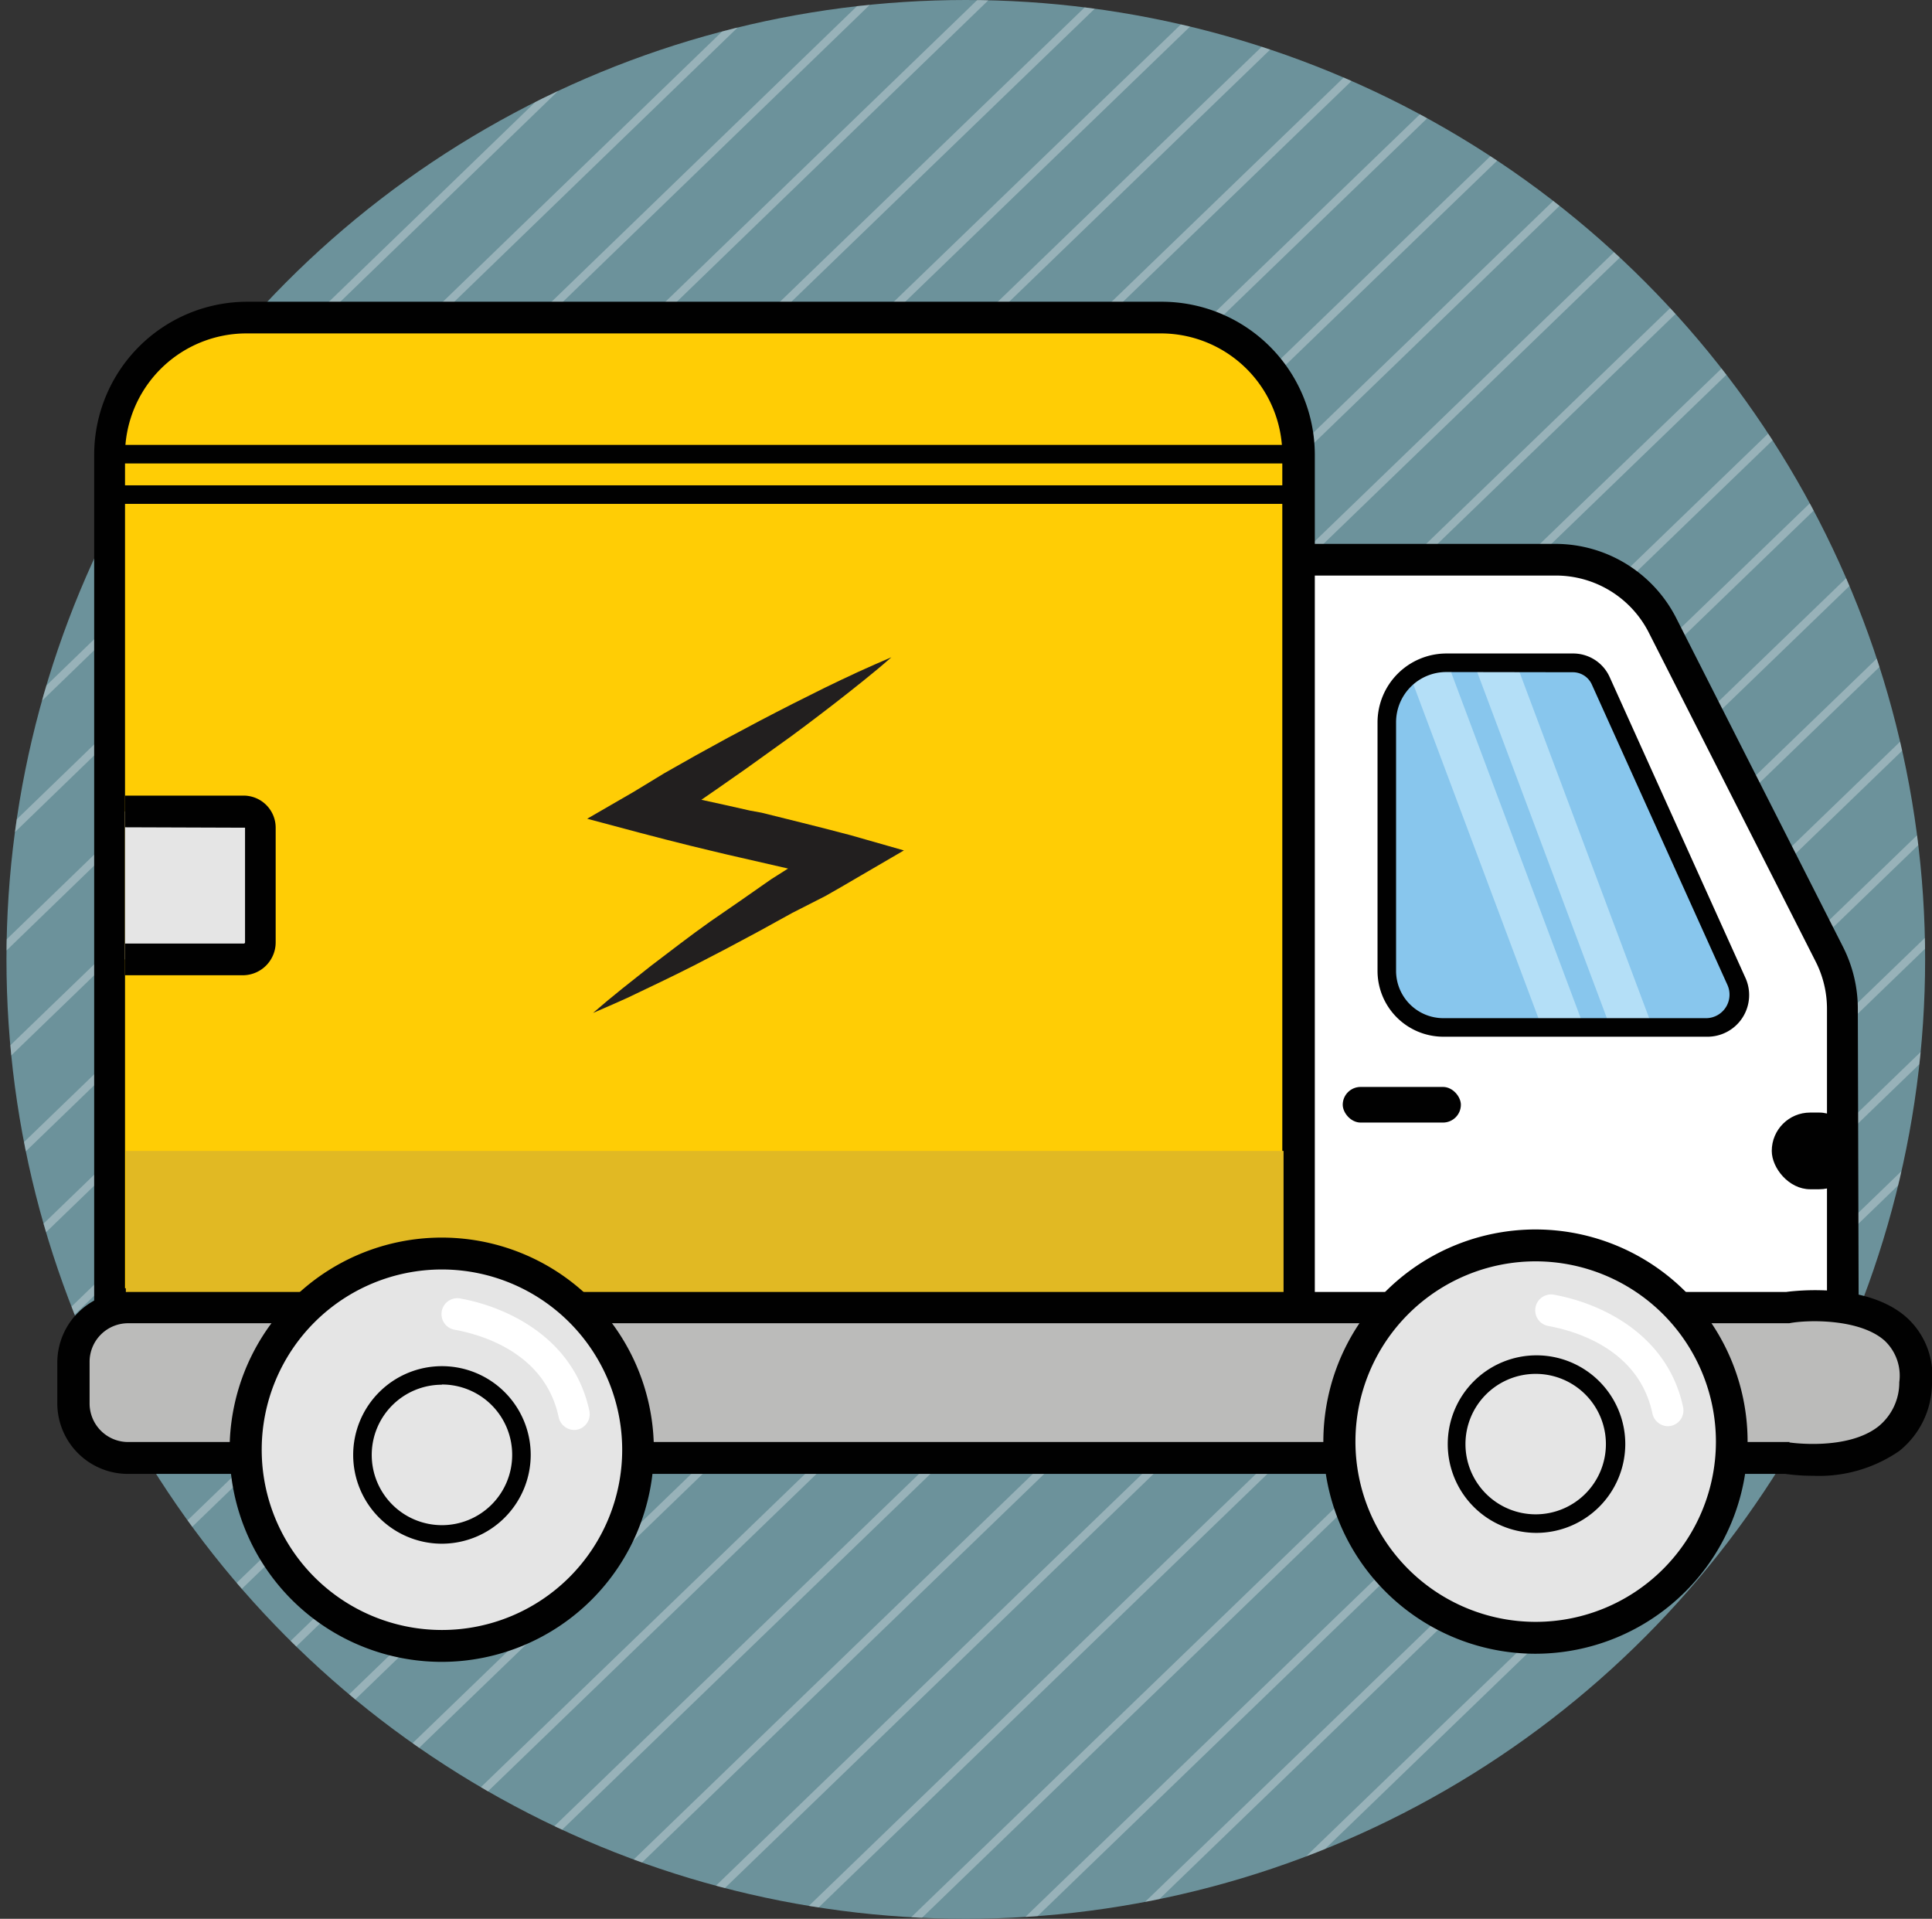
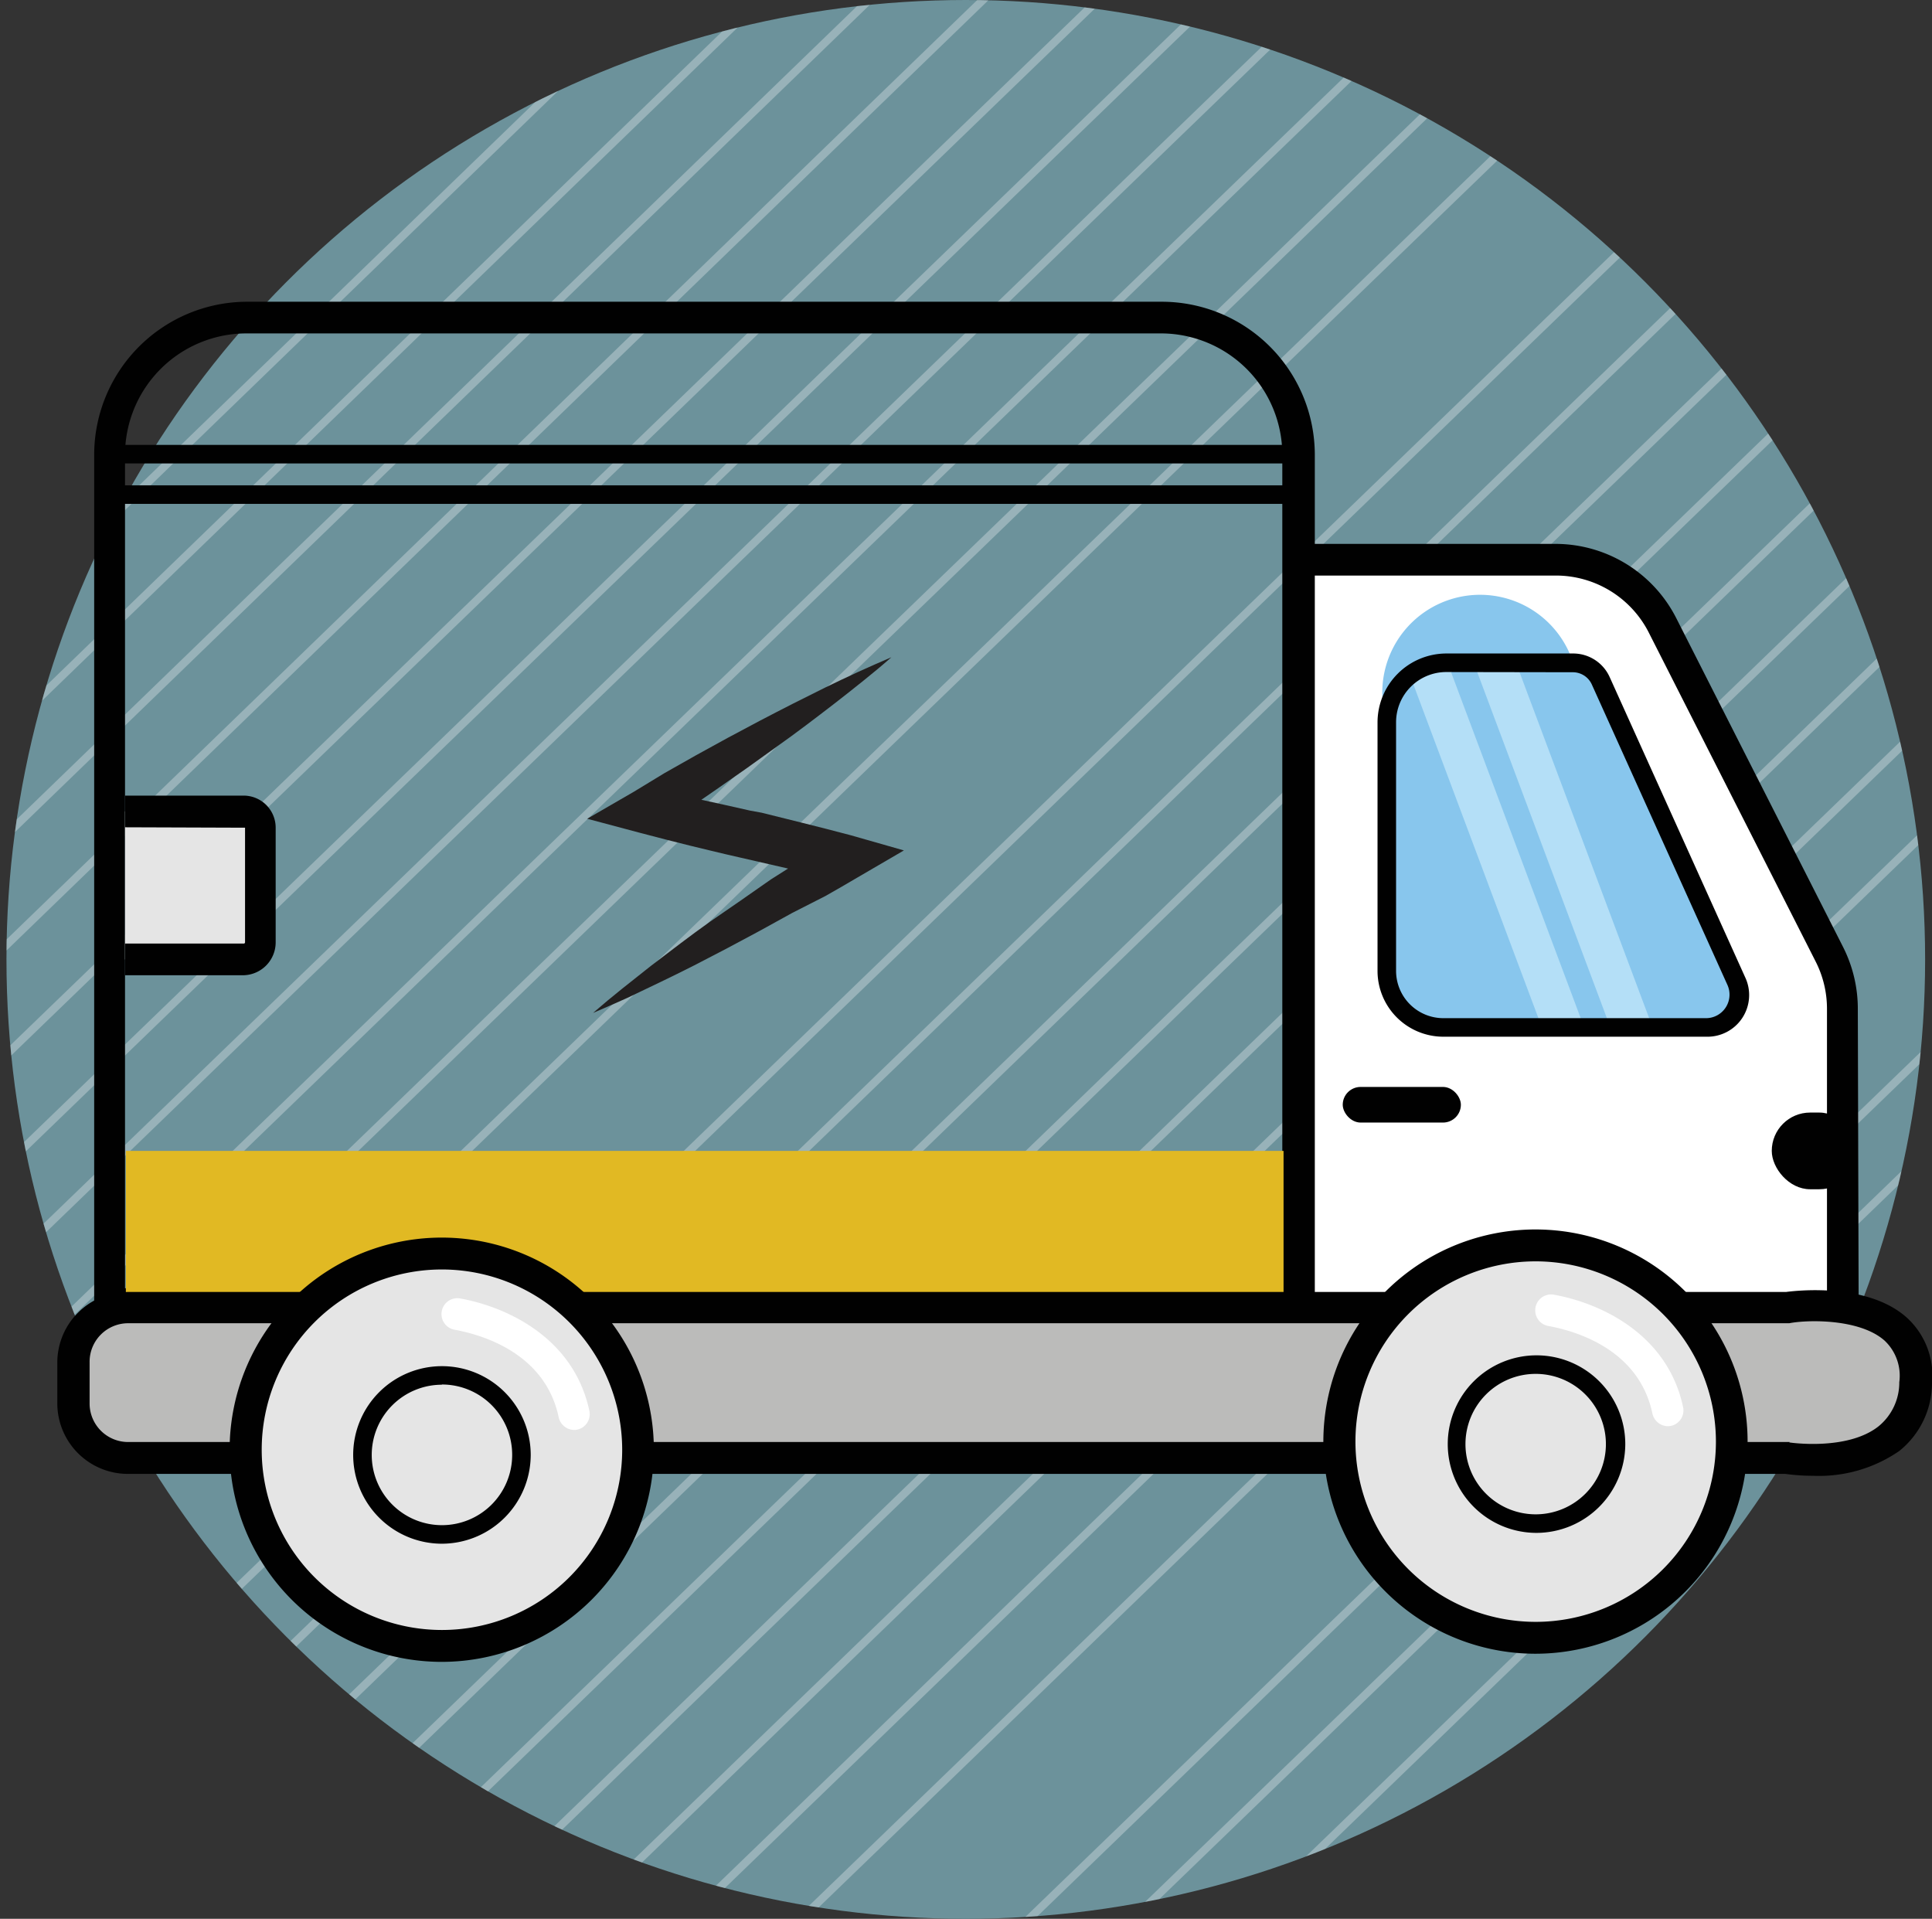
<svg xmlns="http://www.w3.org/2000/svg" id="Layer_1" data-name="Layer 1" viewBox="0 0 92.72 92.08">
  <rect x="0" y="0" width="92.72" height="92.08" fill="#333333" stroke="none" />
  <defs>
    <style>.cls-1{fill:none;}.cls-2{fill:#6c929b;}.cls-3{opacity:0.3;}.cls-4{clip-path:url(#clip-path);}.cls-5{fill:#fff;}.cls-6{fill:#ffcd05;}.cls-7{fill:#010101;}.cls-8{fill:#88c6ed;}.cls-9{fill:#221f1f;}.cls-10{fill:#b4dff7;}.cls-11{fill:#e5e5e5;}.cls-12{fill:#e1b923;}.cls-13{fill:#bbbbba;}</style>
    <clipPath id="clip-path">
      <circle id="_Clipping_Path_" data-name="&lt;Clipping Path&gt;" class="cls-1" cx="46.35" cy="46.04" r="46.04" />
    </clipPath>
  </defs>
  <title>Artboard 1</title>
  <g id="_Group_" data-name="&lt;Group&gt;">
    <g id="_Group_2" data-name="&lt;Group&gt;">
      <g id="_Group_3" data-name="&lt;Group&gt;">
        <g id="_Group_4" data-name="&lt;Group&gt;">
          <circle id="_Path_" data-name="&lt;Path&gt;" class="cls-2" cx="46.35" cy="46.04" r="46.04" />
        </g>
      </g>
      <g id="_Clip_Group_" data-name="&lt;Clip Group&gt;" class="cls-3">
        <g class="cls-4">
          <g id="_Group_5" data-name="&lt;Group&gt;">
            <g id="_Group_6" data-name="&lt;Group&gt;">
              <g id="_Group_7" data-name="&lt;Group&gt;">
                <rect id="_Path_2" data-name="&lt;Path&gt;" class="cls-5" x="-40.62" y="7.58" width="105.4" height="0.38" transform="translate(-2 10.58) rotate(-44.06)" />
              </g>
            </g>
            <g id="_Group_8" data-name="&lt;Group&gt;">
              <g id="_Group_9" data-name="&lt;Group&gt;">
-                 <rect id="_Path_3" data-name="&lt;Path&gt;" class="cls-5" x="-37.75" y="10.08" width="105.4" height="0.38" transform="translate(-2.93 13.28) rotate(-44.06)" />
-               </g>
+                 </g>
            </g>
            <g id="_Group_10" data-name="&lt;Group&gt;">
              <g id="_Group_11" data-name="&lt;Group&gt;">
                <rect id="_Path_4" data-name="&lt;Path&gt;" class="cls-5" x="-35.06" y="12.76" width="105.4" height="0.38" transform="translate(-4.04 15.91) rotate(-44.06)" />
              </g>
            </g>
            <g id="_Group_12" data-name="&lt;Group&gt;">
              <g id="_Group_13" data-name="&lt;Group&gt;">
                <rect id="_Path_5" data-name="&lt;Path&gt;" class="cls-5" x="-32.18" y="15.27" width="105.4" height="0.38" transform="translate(-4.97 18.61) rotate(-44.06)" />
              </g>
            </g>
            <g id="_Group_14" data-name="&lt;Group&gt;">
              <g id="_Group_15" data-name="&lt;Group&gt;">
                <rect id="_Path_6" data-name="&lt;Path&gt;" class="cls-5" x="-29.8" y="18.02" width="105.4" height="0.38" transform="translate(-6.22 21.04) rotate(-44.06)" />
              </g>
            </g>
            <g id="_Group_16" data-name="&lt;Group&gt;">
              <g id="_Group_17" data-name="&lt;Group&gt;">
                <rect id="_Path_7" data-name="&lt;Path&gt;" class="cls-5" x="-26.93" y="20.52" width="105.4" height="0.38" transform="translate(-7.15 23.75) rotate(-44.06)" />
              </g>
            </g>
            <g id="_Group_18" data-name="&lt;Group&gt;">
              <g id="_Group_19" data-name="&lt;Group&gt;">
                <rect id="_Path_8" data-name="&lt;Path&gt;" class="cls-5" x="-24.23" y="23.21" width="105.4" height="0.38" transform="translate(-8.26 26.35) rotate(-44.01)" />
              </g>
            </g>
            <g id="_Group_20" data-name="&lt;Group&gt;">
              <g id="_Group_21" data-name="&lt;Group&gt;">
                <rect id="_Path_9" data-name="&lt;Path&gt;" class="cls-5" x="-21.36" y="25.71" width="105.4" height="0.38" transform="translate(-9.19 29.05) rotate(-44.01)" />
              </g>
            </g>
            <g id="_Group_22" data-name="&lt;Group&gt;">
              <g id="_Group_23" data-name="&lt;Group&gt;">
                <rect id="_Path_10" data-name="&lt;Path&gt;" class="cls-5" x="-21.36" y="30.54" width="105.4" height="0.38" transform="translate(-12.55 30.4) rotate(-44.01)" />
              </g>
            </g>
            <g id="_Group_24" data-name="&lt;Group&gt;">
              <g id="_Group_25" data-name="&lt;Group&gt;">
                <rect id="_Path_11" data-name="&lt;Path&gt;" class="cls-5" x="-18.48" y="33.04" width="105.4" height="0.38" transform="translate(-13.48 33.1) rotate(-44.01)" />
              </g>
            </g>
            <g id="_Group_26" data-name="&lt;Group&gt;">
              <g id="_Group_27" data-name="&lt;Group&gt;">
                <rect id="_Path_12" data-name="&lt;Path&gt;" class="cls-5" x="-15.79" y="35.73" width="105.4" height="0.38" transform="translate(-14.59 35.73) rotate(-44.01)" />
              </g>
            </g>
            <g id="_Group_28" data-name="&lt;Group&gt;">
              <g id="_Group_29" data-name="&lt;Group&gt;">
                <rect id="_Path_13" data-name="&lt;Path&gt;" class="cls-5" x="-12.91" y="38.23" width="105.4" height="0.38" transform="translate(-15.52 38.43) rotate(-44.01)" />
              </g>
            </g>
            <g id="_Group_30" data-name="&lt;Group&gt;">
              <g id="_Group_31" data-name="&lt;Group&gt;">
-                 <rect id="_Path_14" data-name="&lt;Path&gt;" class="cls-5" x="-10.54" y="40.99" width="105.4" height="0.38" transform="translate(-16.77 40.86) rotate(-44.01)" />
-               </g>
+                 </g>
            </g>
            <g id="_Group_32" data-name="&lt;Group&gt;">
              <g id="_Group_33" data-name="&lt;Group&gt;">
                <rect id="_Path_15" data-name="&lt;Path&gt;" class="cls-5" x="-7.66" y="43.49" width="105.4" height="0.38" transform="translate(-17.7 43.56) rotate(-44.01)" />
              </g>
            </g>
            <g id="_Group_34" data-name="&lt;Group&gt;">
              <g id="_Group_35" data-name="&lt;Group&gt;">
                <rect id="_Path_16" data-name="&lt;Path&gt;" class="cls-5" x="-4.97" y="46.18" width="105.4" height="0.38" transform="translate(-18.81 46.18) rotate(-44.01)" />
              </g>
            </g>
            <g id="_Group_36" data-name="&lt;Group&gt;">
              <g id="_Group_37" data-name="&lt;Group&gt;">
                <rect id="_Path_17" data-name="&lt;Path&gt;" class="cls-5" x="-2.09" y="48.68" width="105.4" height="0.38" transform="translate(-19.74 48.88) rotate(-44.01)" />
              </g>
            </g>
            <g id="_Group_38" data-name="&lt;Group&gt;">
              <g id="_Group_39" data-name="&lt;Group&gt;">
                <rect id="_Path_18" data-name="&lt;Path&gt;" class="cls-5" x="0.13" y="51.81" width="105.4" height="0.38" transform="translate(-21.29 51.31) rotate(-44.01)" />
              </g>
            </g>
            <g id="_Group_40" data-name="&lt;Group&gt;">
              <g id="_Group_41" data-name="&lt;Group&gt;">
                <rect id="_Path_19" data-name="&lt;Path&gt;" class="cls-5" x="3.01" y="54.31" width="105.4" height="0.38" transform="translate(-22.22 54.01) rotate(-44.01)" />
              </g>
            </g>
            <g id="_Group_42" data-name="&lt;Group&gt;">
              <g id="_Group_43" data-name="&lt;Group&gt;">
                <rect id="_Path_20" data-name="&lt;Path&gt;" class="cls-5" x="5.7" y="57" width="105.4" height="0.38" transform="translate(-23.34 56.63) rotate(-44.01)" />
              </g>
            </g>
            <g id="_Group_44" data-name="&lt;Group&gt;">
              <g id="_Group_45" data-name="&lt;Group&gt;">
                <rect id="_Path_21" data-name="&lt;Path&gt;" class="cls-5" x="8.58" y="59.5" width="105.4" height="0.38" transform="translate(-24.27 59.33) rotate(-44.01)" />
              </g>
            </g>
            <g id="_Group_46" data-name="&lt;Group&gt;">
              <g id="_Group_47" data-name="&lt;Group&gt;">
                <rect id="_Path_22" data-name="&lt;Path&gt;" class="cls-5" x="10.96" y="62.26" width="105.4" height="0.38" transform="translate(-25.51 61.76) rotate(-44.01)" />
              </g>
            </g>
            <g id="_Group_48" data-name="&lt;Group&gt;">
              <g id="_Group_49" data-name="&lt;Group&gt;">
                <rect id="_Path_23" data-name="&lt;Path&gt;" class="cls-5" x="13.83" y="64.76" width="105.4" height="0.38" transform="translate(-26.44 64.46) rotate(-44.01)" />
              </g>
            </g>
            <g id="_Group_50" data-name="&lt;Group&gt;">
              <g id="_Group_51" data-name="&lt;Group&gt;">
-                 <rect id="_Path_24" data-name="&lt;Path&gt;" class="cls-5" x="16.52" y="67.45" width="105.4" height="0.38" transform="translate(-27.55 67.08) rotate(-44.01)" />
-               </g>
+                 </g>
            </g>
            <g id="_Group_52" data-name="&lt;Group&gt;">
              <g id="_Group_53" data-name="&lt;Group&gt;">
                <rect id="_Path_25" data-name="&lt;Path&gt;" class="cls-5" x="19.4" y="69.95" width="105.4" height="0.38" transform="translate(-28.48 69.78) rotate(-44.01)" />
              </g>
            </g>
            <g id="_Group_54" data-name="&lt;Group&gt;">
              <g id="_Group_55" data-name="&lt;Group&gt;">
                <rect id="_Path_26" data-name="&lt;Path&gt;" class="cls-5" x="19.4" y="74.78" width="105.4" height="0.38" transform="translate(-31.84 71.14) rotate(-44.01)" />
              </g>
            </g>
            <g id="_Group_56" data-name="&lt;Group&gt;">
              <g id="_Group_57" data-name="&lt;Group&gt;">
                <rect id="_Path_27" data-name="&lt;Path&gt;" class="cls-5" x="22.28" y="77.28" width="105.4" height="0.38" transform="translate(-32.77 73.84) rotate(-44.01)" />
              </g>
            </g>
            <g id="_Group_58" data-name="&lt;Group&gt;">
              <g id="_Group_59" data-name="&lt;Group&gt;">
                <rect id="_Path_28" data-name="&lt;Path&gt;" class="cls-5" x="24.97" y="79.96" width="105.4" height="0.38" transform="translate(-33.88 76.47) rotate(-44.01)" />
              </g>
            </g>
            <g id="_Group_60" data-name="&lt;Group&gt;">
              <g id="_Group_61" data-name="&lt;Group&gt;">
                <rect id="_Path_29" data-name="&lt;Path&gt;" class="cls-5" x="27.84" y="82.46" width="105.4" height="0.38" transform="translate(-34.81 79.17) rotate(-44.01)" />
              </g>
            </g>
            <g id="_Group_62" data-name="&lt;Group&gt;">
              <g id="_Group_63" data-name="&lt;Group&gt;">
                <rect id="_Path_30" data-name="&lt;Path&gt;" class="cls-5" x="30.22" y="85.22" width="105.4" height="0.38" transform="translate(-36.06 81.59) rotate(-44.01)" />
              </g>
            </g>
            <g id="_Group_64" data-name="&lt;Group&gt;">
              <g id="_Group_65" data-name="&lt;Group&gt;">
                <rect id="_Path_31" data-name="&lt;Path&gt;" class="cls-5" x="33.1" y="87.72" width="105.4" height="0.38" transform="translate(-36.99 84.29) rotate(-44.01)" />
              </g>
            </g>
            <g id="_Group_66" data-name="&lt;Group&gt;">
              <g id="_Group_67" data-name="&lt;Group&gt;">
                <rect id="_Path_32" data-name="&lt;Path&gt;" class="cls-5" x="35.79" y="90.41" width="105.4" height="0.38" transform="translate(-38.1 86.92) rotate(-44.01)" />
              </g>
            </g>
            <g id="_Group_68" data-name="&lt;Group&gt;">
              <g id="_Group_69" data-name="&lt;Group&gt;">
                <rect id="_Path_33" data-name="&lt;Path&gt;" class="cls-5" x="38.67" y="92.91" width="105.4" height="0.38" transform="translate(-39.03 89.62) rotate(-44.01)" />
              </g>
            </g>
          </g>
        </g>
      </g>
    </g>
    <g id="_Group_70" data-name="&lt;Group&gt;">
      <g id="_Group_71" data-name="&lt;Group&gt;">
        <g id="_Group_72" data-name="&lt;Group&gt;">
          <path id="_Path_34" data-name="&lt;Path&gt;" class="cls-5" d="M62.31,62.34V27.15H74.9s2.75.15,3.74,1.84,9.11,17.95,9.11,17.95l.18,15.78Z" />
        </g>
      </g>
    </g>
    <g id="_Group_73" data-name="&lt;Group&gt;">
      <g id="_Group_74" data-name="&lt;Group&gt;">
        <g id="_Group_75" data-name="&lt;Group&gt;">
-           <path id="_Path_35" data-name="&lt;Path&gt;" class="cls-6" d="M62.34,62.54V21.82a6.58,6.58,0,0,0-6.58-6.58H11.87a6.58,6.58,0,0,0-6.58,6.58V62.6Z" />
-         </g>
+           </g>
      </g>
      <g id="_Group_76" data-name="&lt;Group&gt;">
        <g id="_Group_77" data-name="&lt;Group&gt;">
          <path id="_Compound_Path_" data-name="&lt;Compound Path&gt;" class="cls-7" d="M4.52,63.4V21.82a7.35,7.35,0,0,1,7.34-7.34H55.76a7.35,7.35,0,0,1,7.34,7.34V63.26ZM11.87,16A5.83,5.83,0,0,0,6,21.82v40l55.54,0v-40A5.83,5.83,0,0,0,55.76,16Z" />
        </g>
      </g>
    </g>
    <g id="_Group_78" data-name="&lt;Group&gt;">
      <g id="_Group_79" data-name="&lt;Group&gt;">
        <g id="_Group_80" data-name="&lt;Group&gt;">
-           <path id="_Path_36" data-name="&lt;Path&gt;" class="cls-8" d="M66.56,34.66V46.6a2.71,2.71,0,0,0,2.71,2.71H81.9a1.58,1.58,0,0,0,1.44-2.23l-6.5-14.4a1.47,1.47,0,0,0-1.34-.87H69.42A2.85,2.85,0,0,0,66.56,34.66Z" />
+           <path id="_Path_36" data-name="&lt;Path&gt;" class="cls-8" d="M66.56,34.66V46.6a2.71,2.71,0,0,0,2.71,2.71H81.9a1.58,1.58,0,0,0,1.44-2.23l-6.5-14.4a1.47,1.47,0,0,0-1.34-.87A2.85,2.85,0,0,0,66.56,34.66Z" />
        </g>
      </g>
    </g>
    <g id="_Group_81" data-name="&lt;Group&gt;">
      <g id="_Group_82" data-name="&lt;Group&gt;">
        <g id="_Group_83" data-name="&lt;Group&gt;">
          <rect id="_Rectangle_" data-name="&lt;Rectangle&gt;" class="cls-7" x="64.44" y="52.16" width="5.67" height="1.71" rx="0.86" ry="0.86" />
        </g>
      </g>
    </g>
    <g id="_Group_84" data-name="&lt;Group&gt;">
      <g id="_Group_85" data-name="&lt;Group&gt;">
        <g id="_Group_86" data-name="&lt;Group&gt;">
          <path id="_Path_37" data-name="&lt;Path&gt;" class="cls-7" d="M89.2,62.78H87.68V48.41a5,5,0,0,0-.55-2.28l-8-15.77a5,5,0,0,0-4.47-2.74H62.38V26.1H74.63a6.51,6.51,0,0,1,5.82,3.57l8,15.77a6.57,6.57,0,0,1,.71,3Z" />
        </g>
      </g>
    </g>
    <g id="_Group_87" data-name="&lt;Group&gt;">
      <g id="_Group_88" data-name="&lt;Group&gt;">
        <g id="_Group_89" data-name="&lt;Group&gt;">
          <path id="_Path_38" data-name="&lt;Path&gt;" class="cls-9" d="M40.82,40.08l-1.19-.31-1.19-.3L36.55,39,36,38.9l-1.2-.27-1.14-.25.74-.51,1.43-1,.71-.51.71-.51.71-.51.7-.52.7-.53.69-.53.69-.54.69-.55c.46-.37.91-.74,1.35-1.13-.54.23-1.08.47-1.61.71l-.79.37-.79.38-.78.39-.78.39-.78.4-.77.4-.77.41-.77.41-1.53.84-1.52.86L30.41,38l-2.23,1.29,2.55.68,1.19.31,1.19.3,1.2.29.59.14.61.14,2.31.53L37,42.2l-.73.51-.73.51-1.45,1-.72.52-.71.53-.71.54-.71.54-1.4,1.11c-.46.37-.92.75-1.38,1.15.55-.23,1.1-.48,1.64-.72l1.61-.77.8-.39.8-.4.79-.41.79-.41,1.57-.84.78-.43.78-.43L39.61,43l.77-.44.77-.45,2.23-1.3Z" />
        </g>
      </g>
    </g>
    <g id="_Group_90" data-name="&lt;Group&gt;">
      <g id="_Group_91" data-name="&lt;Group&gt;">
        <g id="_Group_92" data-name="&lt;Group&gt;">
          <rect id="_Path_39" data-name="&lt;Path&gt;" class="cls-10" x="70.79" y="31.21" width="1.9" height="18.69" transform="translate(-9.67 27.76) rotate(-20.54)" />
        </g>
      </g>
    </g>
    <g id="_Group_93" data-name="&lt;Group&gt;">
      <g id="_Group_94" data-name="&lt;Group&gt;">
        <g id="_Group_95" data-name="&lt;Group&gt;">
          <rect id="_Path_40" data-name="&lt;Path&gt;" class="cls-10" x="74.07" y="31.21" width="1.9" height="18.69" transform="translate(-9.46 28.9) rotate(-20.54)" />
        </g>
      </g>
    </g>
    <g id="_Group_96" data-name="&lt;Group&gt;">
      <g id="_Group_97" data-name="&lt;Group&gt;">
        <g id="_Group_98" data-name="&lt;Group&gt;">
          <path id="_Path_41" data-name="&lt;Path&gt;" class="cls-11" d="M6,38.94h5.69a.78.78,0,0,1,.78.78v5.5a.82.82,0,0,1-.82.82H6" />
        </g>
      </g>
      <g id="_Group_99" data-name="&lt;Group&gt;">
        <g id="_Group_100" data-name="&lt;Group&gt;">
          <path id="_Path_42" data-name="&lt;Path&gt;" class="cls-7" d="M11.7,46.8H6V45.28H11.7a.06.06,0,0,0,.06-.06v-5.5L6,39.7V38.18h5.69a1.54,1.54,0,0,1,1.54,1.54v5.5A1.58,1.58,0,0,1,11.7,46.8Z" />
        </g>
      </g>
    </g>
    <g id="_Group_101" data-name="&lt;Group&gt;">
      <g id="_Group_102" data-name="&lt;Group&gt;">
        <g id="_Group_103" data-name="&lt;Group&gt;">
          <rect id="_Rectangle_2" data-name="&lt;Rectangle&gt;" class="cls-7" x="85.03" y="53.39" width="4.12" height="3.68" rx="1.84" ry="1.84" />
        </g>
      </g>
    </g>
    <g id="_Group_104" data-name="&lt;Group&gt;">
      <g id="_Group_105" data-name="&lt;Group&gt;">
        <g id="_Group_106" data-name="&lt;Group&gt;">
          <rect id="_Rectangle_3" data-name="&lt;Rectangle&gt;" class="cls-12" x="6.04" y="55.23" width="55.56" height="7.04" />
        </g>
      </g>
    </g>
    <g id="_Group_107" data-name="&lt;Group&gt;">
      <g id="_Group_108" data-name="&lt;Group&gt;">
        <g id="_Group_109" data-name="&lt;Group&gt;">
          <path id="_Path_43" data-name="&lt;Path&gt;" class="cls-13" d="M85.77,70H6.17a2.62,2.62,0,0,1-2.65-2.59v-2a2.62,2.62,0,0,1,2.65-2.59H85.77s6.42-1,6.17,3.6S85.77,70,85.77,70Z" />
        </g>
      </g>
      <g id="_Group_110" data-name="&lt;Group&gt;">
        <g id="_Group_111" data-name="&lt;Group&gt;">
          <path id="_Compound_Path_2" data-name="&lt;Compound Path&gt;" class="cls-7" d="M87,70.82a9.74,9.74,0,0,1-1.32-.09H6.17a3.39,3.39,0,0,1-3.42-3.35v-2A3.39,3.39,0,0,1,6.17,62H85.71c.52-.07,3.91-.45,5.79,1.22a3.77,3.77,0,0,1,1.22,3.18,4.19,4.19,0,0,1-1.57,3.23A6.78,6.78,0,0,1,87,70.82Zm-1.13-1.6s2.77.42,4.28-.77a2.71,2.71,0,0,0,1-2.12,2.31,2.31,0,0,0-.71-2c-1.2-1.06-3.71-1-4.57-.83H6.17A1.85,1.85,0,0,0,4.3,65.37v2a1.85,1.85,0,0,0,1.87,1.83H85.89Z" />
        </g>
      </g>
    </g>
    <g id="_Group_112" data-name="&lt;Group&gt;">
      <g id="_Group_113" data-name="&lt;Group&gt;">
        <g id="_Group_114" data-name="&lt;Group&gt;">
          <circle id="_Path_44" data-name="&lt;Path&gt;" class="cls-11" cx="73.7" cy="69.18" r="9.41" />
        </g>
      </g>
      <g id="_Group_115" data-name="&lt;Group&gt;">
        <g id="_Group_116" data-name="&lt;Group&gt;">
          <path id="_Compound_Path_3" data-name="&lt;Compound Path&gt;" class="cls-7" d="M73.7,79.36A10.18,10.18,0,1,1,83.87,69.18,10.19,10.19,0,0,1,73.7,79.36Zm0-18.83a8.65,8.65,0,1,0,8.65,8.65A8.66,8.66,0,0,0,73.7,60.53Z" />
        </g>
      </g>
    </g>
    <g id="_Group_117" data-name="&lt;Group&gt;">
      <g id="_Group_118" data-name="&lt;Group&gt;">
        <g id="_Group_119" data-name="&lt;Group&gt;">
          <g id="_Group_120" data-name="&lt;Group&gt;">
            <path id="_Path_45" data-name="&lt;Path&gt;" class="cls-5" d="M79.3,67.82c-.65-3.05-3.63-3.94-5-4.19a.76.76,0,0,1-.62-.8h0a.76.76,0,0,1,.89-.7c2.23.4,5.47,1.88,6.21,5.42a.76.76,0,0,1-.68.89h0A.77.77,0,0,1,79.3,67.82Z" />
          </g>
        </g>
      </g>
    </g>
    <g id="_Group_121" data-name="&lt;Group&gt;">
      <g id="_Group_122" data-name="&lt;Group&gt;">
        <g id="_Group_123" data-name="&lt;Group&gt;">
          <circle id="_Path_46" data-name="&lt;Path&gt;" class="cls-11" cx="21.21" cy="69.58" r="9.41" />
        </g>
      </g>
      <g id="_Group_124" data-name="&lt;Group&gt;">
        <g id="_Group_125" data-name="&lt;Group&gt;">
          <path id="_Compound_Path_4" data-name="&lt;Compound Path&gt;" class="cls-7" d="M21.21,79.75A10.18,10.18,0,1,1,31.38,69.58,10.19,10.19,0,0,1,21.21,79.75Zm0-18.83a8.65,8.65,0,1,0,8.65,8.65A8.66,8.66,0,0,0,21.21,60.92Z" />
        </g>
      </g>
    </g>
    <g id="_Group_126" data-name="&lt;Group&gt;">
      <g id="_Group_127" data-name="&lt;Group&gt;">
        <g id="_Group_128" data-name="&lt;Group&gt;">
          <g id="_Group_129" data-name="&lt;Group&gt;">
            <path id="_Path_47" data-name="&lt;Path&gt;" class="cls-5" d="M26.81,68c-.65-3.05-3.63-3.94-5-4.19a.76.76,0,0,1-.62-.8h0a.76.76,0,0,1,.89-.7c2.23.4,5.47,1.88,6.21,5.42a.76.76,0,0,1-.68.89h0A.77.77,0,0,1,26.81,68Z" />
          </g>
        </g>
      </g>
    </g>
    <g id="_Group_130" data-name="&lt;Group&gt;">
      <g id="_Group_131" data-name="&lt;Group&gt;">
        <rect id="_Path_48" data-name="&lt;Path&gt;" class="cls-7" x="5.32" y="21.35" width="56.99" height="0.89" />
      </g>
    </g>
    <g id="_Group_132" data-name="&lt;Group&gt;">
      <g id="_Group_133" data-name="&lt;Group&gt;">
        <rect id="_Path_49" data-name="&lt;Path&gt;" class="cls-7" x="5.32" y="23.29" width="56.99" height="0.89" />
      </g>
    </g>
    <g id="_Group_134" data-name="&lt;Group&gt;">
      <g id="_Group_135" data-name="&lt;Group&gt;">
        <g id="_Group_136" data-name="&lt;Group&gt;">
          <path id="_Compound_Path_5" data-name="&lt;Compound Path&gt;" class="cls-7" d="M81.9,49.75H69.27a3.16,3.16,0,0,1-3.16-3.16V34.66a3.31,3.31,0,0,1,3.3-3.3H75.5a1.92,1.92,0,0,1,1.75,1.13l6.5,14.4a2,2,0,0,1-1.85,2.86ZM69.42,32.25A2.41,2.41,0,0,0,67,34.66V46.6a2.27,2.27,0,0,0,2.26,2.26H81.9a1.13,1.13,0,0,0,1-1.6l-6.5-14.4a1,1,0,0,0-.93-.6Z" />
        </g>
      </g>
    </g>
    <g id="_Group_137" data-name="&lt;Group&gt;">
      <g id="_Group_138" data-name="&lt;Group&gt;">
        <path id="_Compound_Path_6" data-name="&lt;Compound Path&gt;" class="cls-7" d="M21.21,74.08a4.26,4.26,0,1,1,4.26-4.26A4.27,4.27,0,0,1,21.21,74.08Zm0-7.63a3.37,3.37,0,1,0,3.37,3.37A3.37,3.37,0,0,0,21.21,66.44Z" />
      </g>
    </g>
    <g id="_Group_139" data-name="&lt;Group&gt;">
      <g id="_Group_140" data-name="&lt;Group&gt;">
        <path id="_Compound_Path_7" data-name="&lt;Compound Path&gt;" class="cls-7" d="M73.7,73.56A4.26,4.26,0,1,1,78,69.3,4.27,4.27,0,0,1,73.7,73.56Zm0-7.63a3.37,3.37,0,1,0,3.37,3.37A3.37,3.37,0,0,0,73.7,65.93Z" />
      </g>
    </g>
  </g>
</svg>